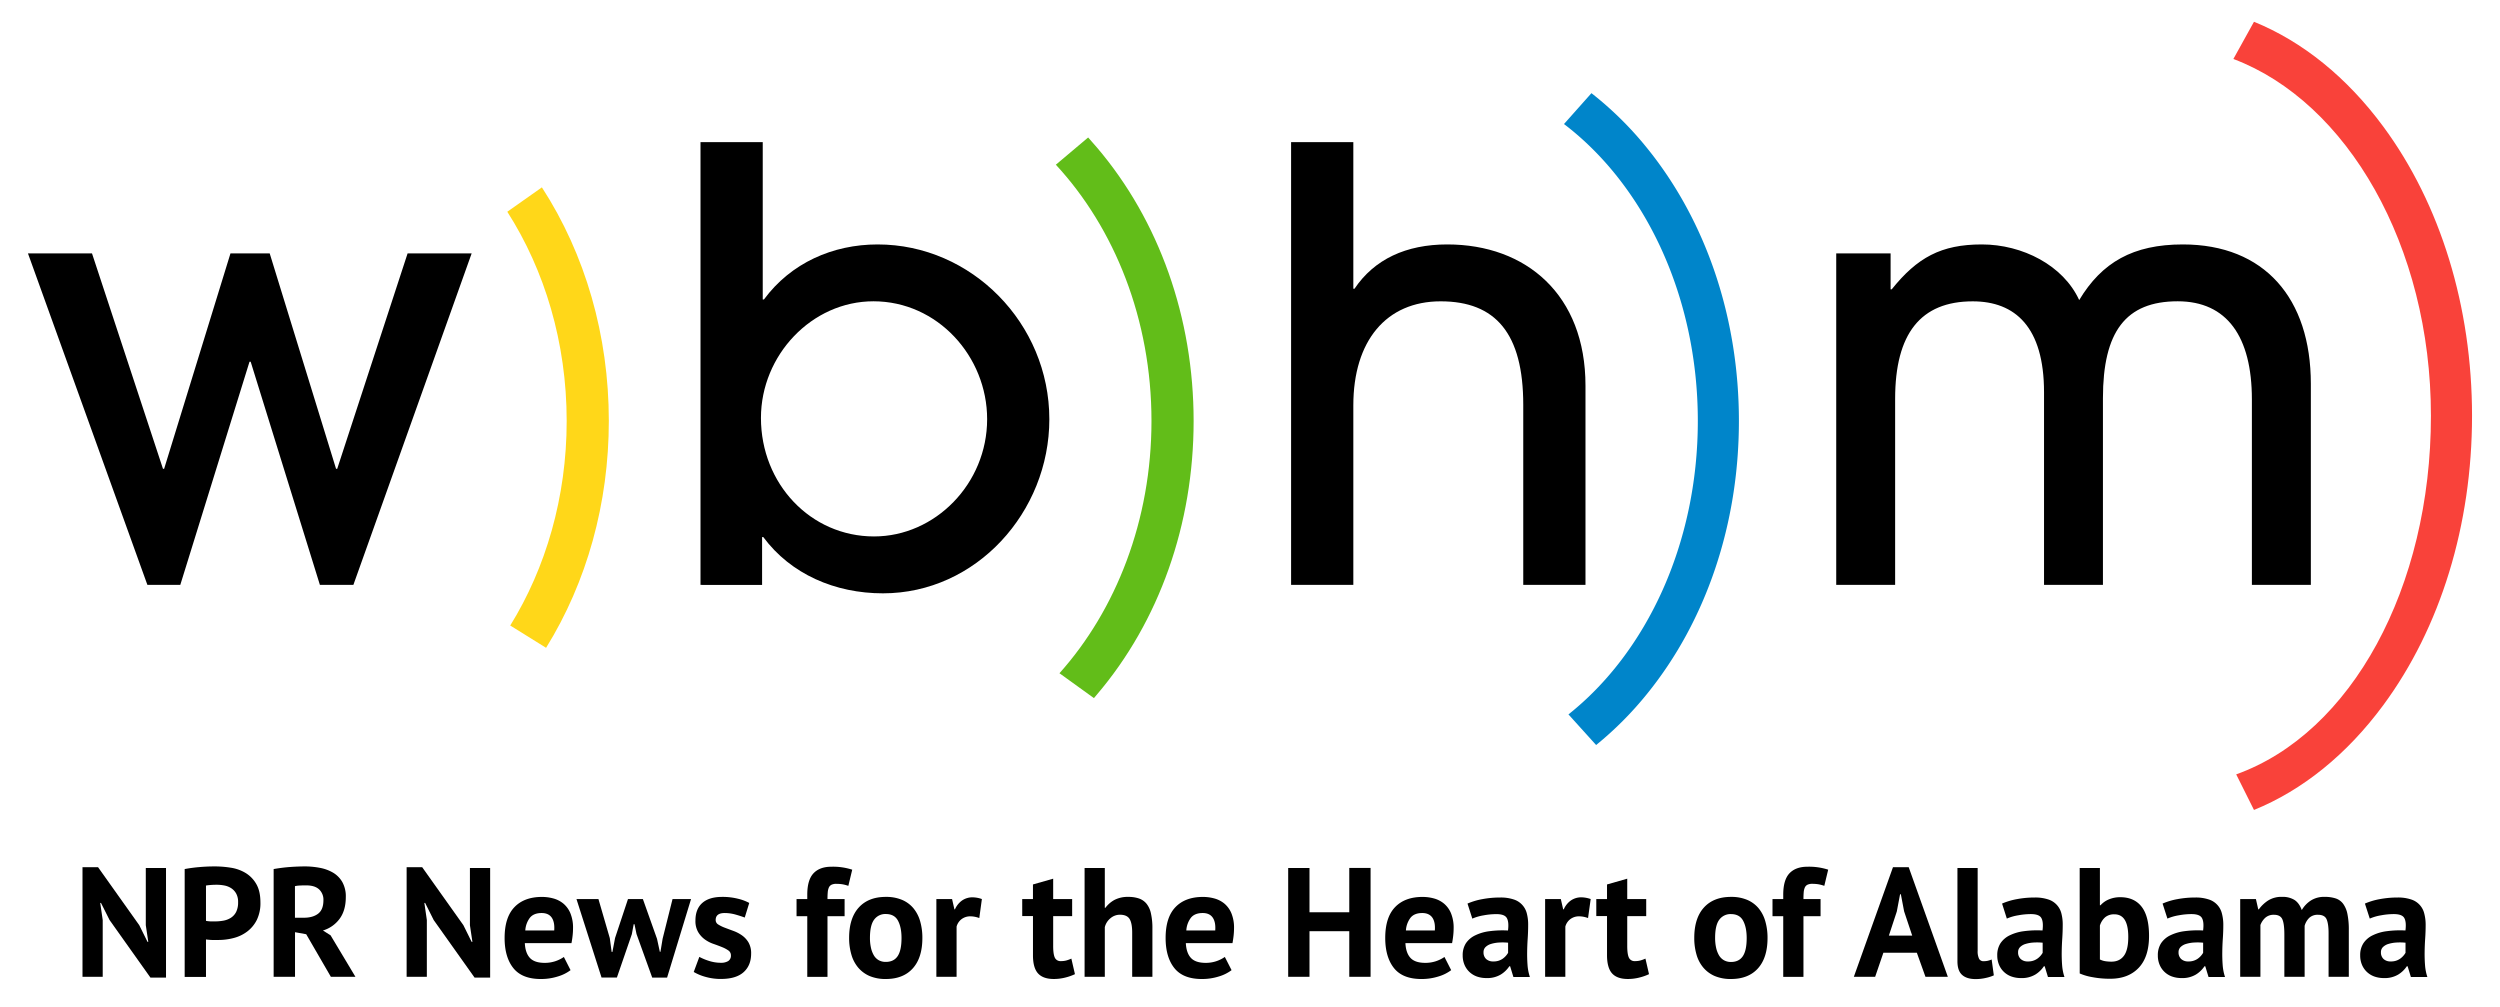
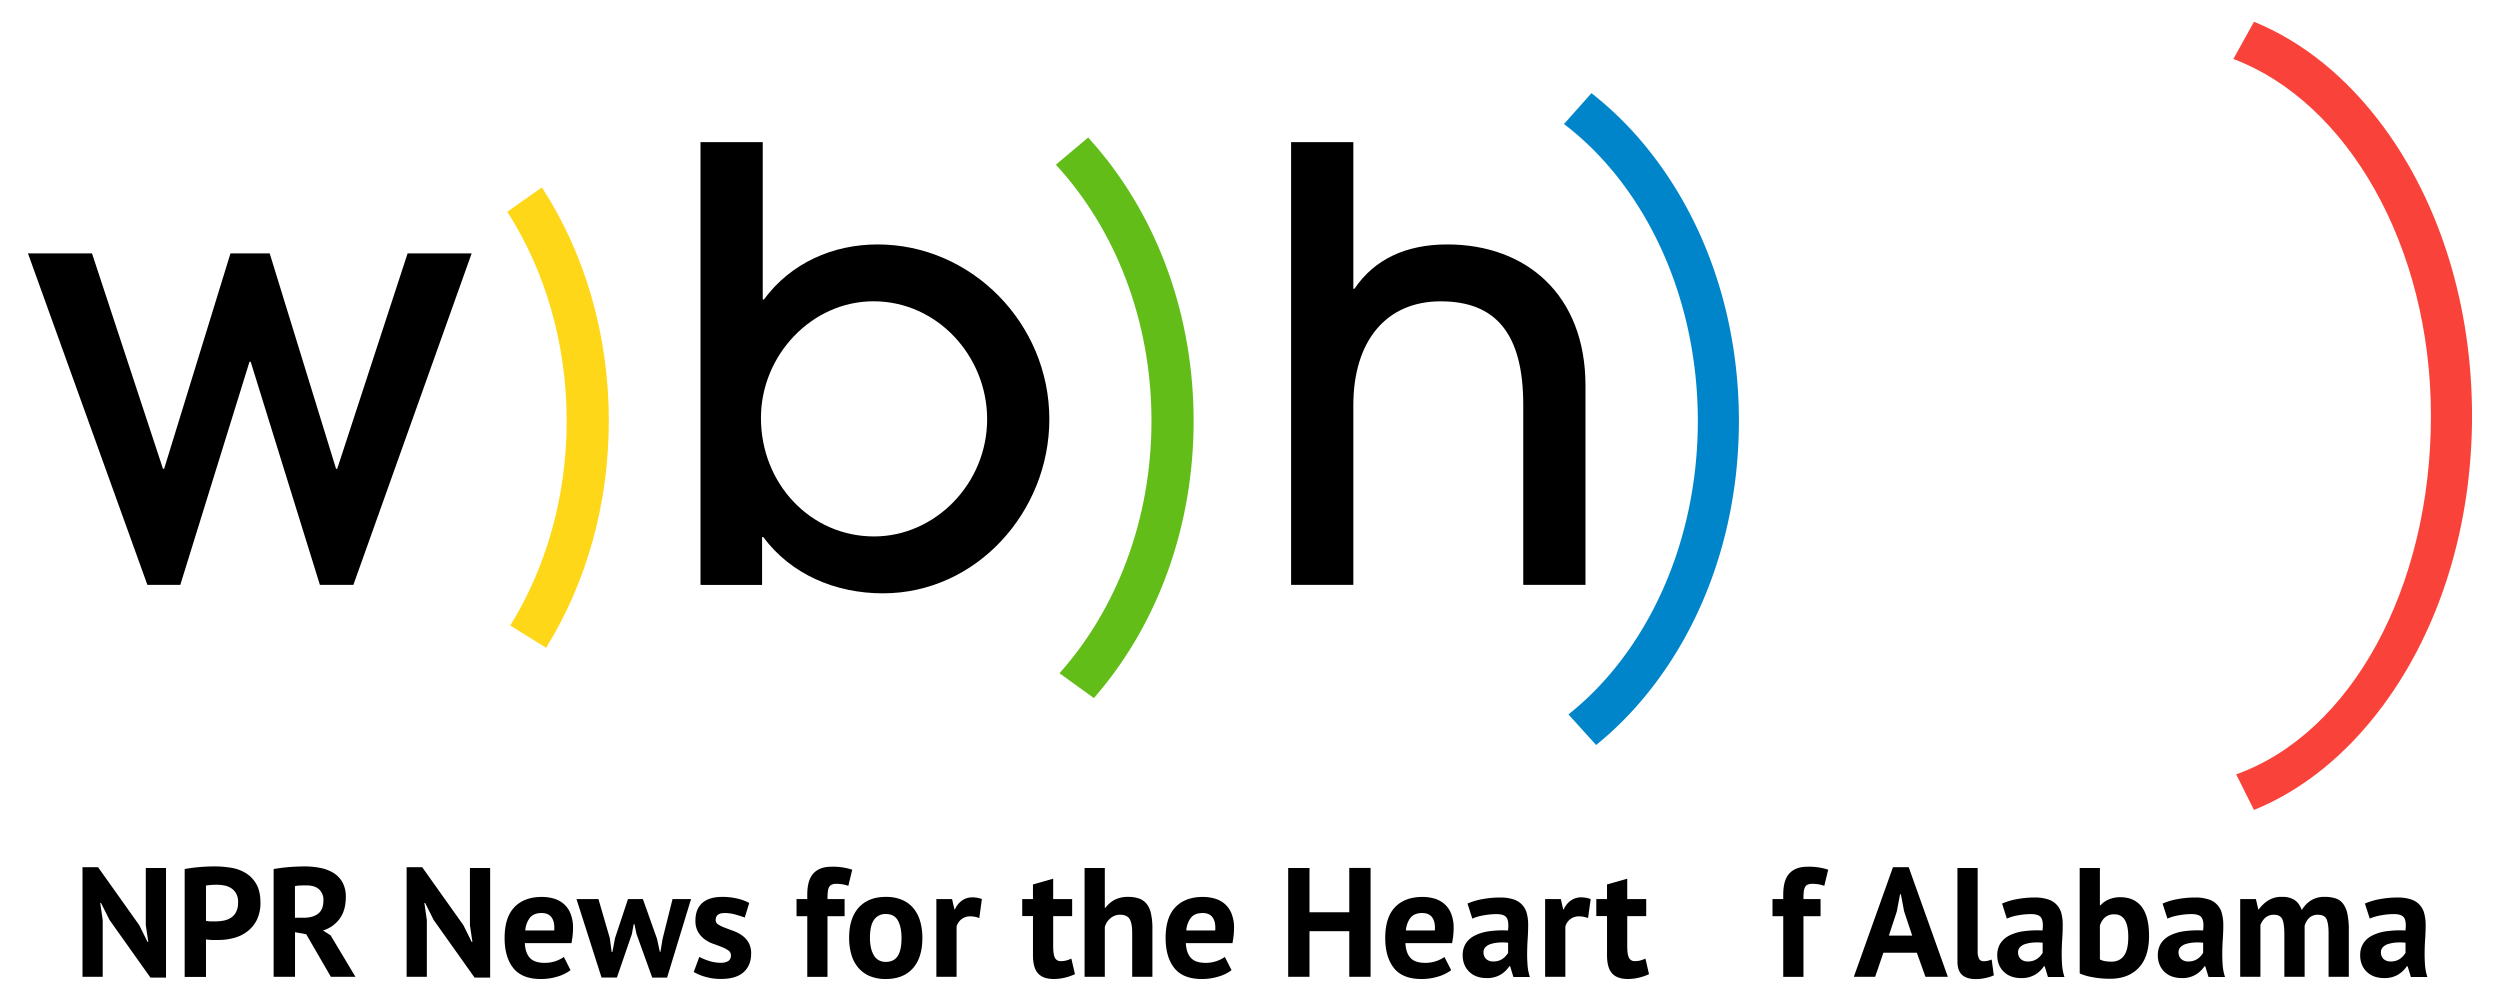
<svg xmlns="http://www.w3.org/2000/svg" id="Layer_1" data-name="Layer 1" viewBox="0 0 1788 720">
  <defs>
    <style>.cls-1{fill:#ffd719;}.cls-2{fill:#62bd19;}.cls-3{fill:#0085ca;}.cls-4{fill:#f9423a;}</style>
  </defs>
  <title>WBHM_Logo_New tag</title>
  <path d="M228.79,418.32,179.28,258.7h-.83L128.94,418.32H105.42L20,181.24H65.8L116.56,335.3h.82l47.45-154.06h28.06L240.35,335.3h.82l50.34-154.06h45.81L252.73,418.32Z" />
  <path d="M501,418.32V101.64h44.51V214.19h.85c19.26-26.1,49.22-39.37,81.31-39.37,67.19,0,122.82,56.49,122.82,125,0,66.33-52.21,124.53-119,124.53-34.23,0-65.9-13.69-85.58-40.23h-.86v34.24ZM706,299.78c0-44.93-35.52-84.3-81.31-84.3-44.08,0-80.46,38.51-80.46,83.44,0,47.08,35.52,84.74,80.88,84.74C668.76,383.66,706,346,706,299.78Z" />
  <path d="M1089.43,418.32V289.51c0-50.93-19.68-74-59.06-74-38.94,0-62.47,28.24-62.47,74.46V418.32H923.39V101.64H967.9V206.49h.85c14.12-21,36.8-31.67,66.33-31.67,56.49,0,98.86,36,98.86,101v142.5Z" />
-   <path d="M1610.55,418.32V285.66c0-44.94-17.82-70.18-53.06-70.18-37.27,0-53.47,21.82-53.47,69.32V418.32h-42.13V280.52c0-46.64-20.66-65-51-65-37.27,0-55.49,23.1-55.49,69.75V418.32h-42.13V181.24h38.89v25.68h.81c18.22-22.68,35.24-32.1,64.4-32.1s58.33,15,69.67,39.8c16.21-27,38.49-39.8,74.13-39.8,58.33,0,91.55,38.52,91.55,99.71V418.32Z" />
  <path class="cls-1" d="M364.92,447.37c25.37-41,40.37-91.63,40.37-146.3,0-56.16-15.82-108-42.47-149.63L387.56,134c31.06,47.91,47.87,106,47.87,167,0,59-15.73,115.33-44.88,162.32Z" />
  <path class="cls-2" d="M778.24,98.32q3.12,3.41,6.14,7c44.69,52.42,69.3,122,69.3,195.8s-24.61,143.38-69.3,195.79c-.67.8-1.36,1.59-2,2.38L757.73,481.5c40.49-45.26,65.81-109.41,65.81-180.43,0-72.53-26.4-137.88-68.4-183.27Z" />
  <path class="cls-3" d="M1138.2,66.63a245.29,245.29,0,0,1,39.69,39.16c42.42,52.3,65.78,121.65,65.78,195.28s-23.36,143-65.78,195.28a246.87,246.87,0,0,1-36.34,36.49l-19.79-21.9c55.56-44.08,92.52-121.68,92.52-209.87,0-89.87-38.38-168.74-95.72-212.36Z" />
  <path class="cls-4" d="M1612.05,15.57c34.69,14.12,66.37,39.59,92.51,75C1745.47,146,1768,219.47,1768,297.43s-22.53,151.43-63.44,206.85c-26.14,35.42-57.82,60.89-92.51,75l-12.72-25.45c82.45-29.57,139.27-133.52,139.27-256.41,0-121.79-60-224.62-141.29-255.24Z" />
  <path d="M78.36,658,72.24,645.8h-.56L73.46,658v40.6H59V620.21H70.12L99.6,661.7l5.9,11.91h.55l-1.78-11.91V620.77h14.46v78.42H107.61Z" />
  <path d="M132.08,621.55a102.4,102.4,0,0,1,10.29-1.39c3.75-.34,7.47-.5,11.18-.5a72.75,72.75,0,0,1,11.63.94,29,29,0,0,1,10.51,3.78,22.07,22.07,0,0,1,7.62,7.9q2.94,5.07,2.95,13.18a27.39,27.39,0,0,1-2.56,12.41,23.72,23.72,0,0,1-6.79,8.28,27.27,27.27,0,0,1-9.62,4.67,42.74,42.74,0,0,1-11.18,1.45h-1.78c-.82,0-1.67,0-2.56,0s-1.76-.1-2.61-.17-1.47-.15-1.84-.22v26.8H132.08Zm22.7,11.23c-1.49,0-2.9.06-4.23.17s-2.41.24-3.23.39v25.25a12.32,12.32,0,0,0,1.34.22c.59.08,1.22.13,1.89.17s1.31,0,1.94,0h1.4a32.13,32.13,0,0,0,6-.55,14.75,14.75,0,0,0,5.28-2.06,10.72,10.72,0,0,0,3.73-4.17,15.3,15.3,0,0,0,1.39-7,12.3,12.3,0,0,0-1.34-6.06,10.9,10.9,0,0,0-3.5-3.84,13.76,13.76,0,0,0-5-2A29,29,0,0,0,154.78,632.78Z" />
  <path d="M195.71,621.55q2.55-.45,5.51-.84c2-.26,3.93-.46,5.89-.61s3.88-.26,5.73-.33,3.56-.11,5.12-.11a57.28,57.28,0,0,1,10.73,1,29.2,29.2,0,0,1,9.46,3.44,18.55,18.55,0,0,1,6.67,6.73,21,21,0,0,1,2.5,10.74q0,9.57-4.45,15.57a22.88,22.88,0,0,1-11.9,8.35l5.45,3.44,17.8,29.7H236.65L219,668.16l-8-1.45v31.92H195.71Zm23.36,11.68c-1.56,0-3.1,0-4.62.11a17.15,17.15,0,0,0-3.5.44v22.58h6.45q6.34,0,10.12-2.89t3.79-9.57a10.07,10.07,0,0,0-3.12-7.84Q225.07,633.22,219.07,633.23Z" />
  <path d="M310.17,658l-6.12-12.23h-.55L305.28,658v40.6H290.82V620.21h11.12l29.48,41.49,5.89,11.91h.56l-1.78-11.91V620.77h14.46v78.42H339.43Z" />
  <path d="M408.06,693.85a28.4,28.4,0,0,1-9.07,4.51,39.8,39.8,0,0,1-12.18,1.83q-13.46,0-19.69-7.84t-6.22-21.53q0-14.67,7-22t19.69-7.34a30.65,30.65,0,0,1,8.23,1.11,19.17,19.17,0,0,1,7.12,3.67,18.09,18.09,0,0,1,5,6.9,27.05,27.05,0,0,1,1.89,10.79,47.1,47.1,0,0,1-.28,5q-.27,2.67-.83,5.57H375.36q.33,7,3.61,10.56t10.62,3.56a23.77,23.77,0,0,0,13.69-4.22ZM387.37,653q-5.67,0-8.4,3.39a16.73,16.73,0,0,0-3.28,9.07h20.69c.3-4-.32-7.09-1.83-9.24S390.63,653,387.37,653Z" />
  <path d="M459.79,643l10.12,28.47,2,9.24h.45l1.55-9.35L481,643h13.24l-17.13,56.17H466.46L455.23,668l-1.45-7h-.56l-1.33,7.12-10.68,31h-11L412.29,643H428l8.12,27.92,1.34,9.9H438l1.9-10,9.23-27.8Z" />
  <path d="M522.75,683.28a4.16,4.16,0,0,0-1.89-3.56,22.86,22.86,0,0,0-4.68-2.44c-1.85-.74-3.89-1.51-6.11-2.28a23,23,0,0,1-6.12-3.23,17.48,17.48,0,0,1-4.67-5.23,15.68,15.68,0,0,1-1.9-8.17q0-8.24,4.9-12.57t14.13-4.34a45.4,45.4,0,0,1,11.45,1.33,32.87,32.87,0,0,1,8,3l-3.22,10.45c-1.71-.66-3.86-1.37-6.46-2.11A28.58,28.58,0,0,0,518.3,653q-6.45,0-6.45,5a3.69,3.69,0,0,0,1.89,3.23,25.43,25.43,0,0,0,4.67,2.28q2.77,1.05,6.12,2.28a26.59,26.59,0,0,1,6.11,3.17,16.74,16.74,0,0,1,4.68,5.06,15.27,15.27,0,0,1,1.89,8q0,8.46-5.4,13.29t-16.18,4.84a39.59,39.59,0,0,1-11.07-1.5,34.19,34.19,0,0,1-8.4-3.5l4-10.79a38.09,38.09,0,0,0,6.78,2.83,27.52,27.52,0,0,0,8.68,1.39,9.58,9.58,0,0,0,5.17-1.22A4.49,4.49,0,0,0,522.75,683.28Z" />
  <path d="M569.69,643h7.67V639.9q0-10.56,4.45-15.3t12.91-4.72A44.29,44.29,0,0,1,609.51,622l-2.78,11.57a25.35,25.35,0,0,0-4.51-1.17,29.42,29.42,0,0,0-4.06-.28,7.7,7.7,0,0,0-3.5.67,4.14,4.14,0,0,0-1.89,2.06,10.71,10.71,0,0,0-.78,3.45c-.11,1.37-.17,3-.17,4.73h12.24v12.23H591.82v43.38H577.36V655.25h-7.67Z" />
  <path d="M607.29,670.82q0-14.12,6.89-21.74t19.36-7.62a29,29,0,0,1,11.57,2.11,21.62,21.62,0,0,1,8.12,5.95,25.59,25.59,0,0,1,4.84,9.29,42.4,42.4,0,0,1,1.61,12q0,14.13-6.84,21.75t-19.3,7.62A29,29,0,0,1,622,698.08a22.27,22.27,0,0,1-8.18-6,25.07,25.07,0,0,1-4.89-9.29A42.06,42.06,0,0,1,607.29,670.82Zm14.9,0a32.1,32.1,0,0,0,.67,6.79,18.75,18.75,0,0,0,2,5.45,9.69,9.69,0,0,0,3.51,3.62,10,10,0,0,0,5.17,1.27q5.67,0,8.45-4.11t2.78-13q0-7.67-2.55-12.4t-8.68-4.73a9.84,9.84,0,0,0-8.34,4Q622.19,661.71,622.19,670.82Z" />
  <path d="M700.39,656.59a18.78,18.78,0,0,0-6.23-1.23,10.24,10.24,0,0,0-6.51,2.06,9.89,9.89,0,0,0-3.5,5.28v35.93H669.69V643h11.23l1.67,7.34H683a15,15,0,0,1,5.12-6.34,12.94,12.94,0,0,1,7.56-2.23,20.88,20.88,0,0,1,6.56,1.23Z" />
  <path d="M731.09,643h7.68V632.56l14.46-4.12V643H766.8v12.23H753.23v21.36q0,5.79,1.17,8.29a4.39,4.39,0,0,0,4.39,2.5,14.46,14.46,0,0,0,3.84-.45,25.67,25.67,0,0,0,3.61-1.33l2.56,11.12a36.44,36.44,0,0,1-7,2.45,33.19,33.19,0,0,1-8.12,1q-7.67,0-11.29-4t-3.61-13v-28h-7.68Z" />
  <path d="M809.74,698.63V667q0-6.78-1.89-9.79c-1.27-2-3.56-3-6.9-3a10.37,10.37,0,0,0-6.73,2.5,11.88,11.88,0,0,0-4.06,6.4v35.48H775.7V620.77h14.46v28.47h.44a20.12,20.12,0,0,1,6.57-5.67,20.57,20.57,0,0,1,9.9-2.11,22.9,22.9,0,0,1,7.45,1.11,12.1,12.1,0,0,1,5.39,3.67,16.52,16.52,0,0,1,3.23,7A47,47,0,0,1,824.2,664v34.59Z" />
  <path d="M880.82,693.85a28.5,28.5,0,0,1-9.07,4.51,39.8,39.8,0,0,1-12.18,1.83q-13.46,0-19.69-7.84t-6.23-21.53q0-14.67,7-22t19.69-7.34a30.65,30.65,0,0,1,8.23,1.11,19.24,19.24,0,0,1,7.12,3.67,18.19,18.19,0,0,1,5,6.9,27.05,27.05,0,0,1,1.89,10.79,49.9,49.9,0,0,1-.28,5c-.19,1.78-.46,3.64-.83,5.57H848.11q.35,7,3.62,10.56t10.62,3.56A23.69,23.69,0,0,0,876,684.4ZM860.13,653q-5.67,0-8.4,3.39a16.73,16.73,0,0,0-3.28,9.07h20.69q.43-6-1.84-9.24T860.13,653Z" />
  <path d="M965,666H936.55v32.59H921.31V620.77h15.24v31.7H965v-31.7h15.24v77.86H965Z" />
  <path d="M1037.88,693.85a28.33,28.33,0,0,1-9.06,4.51,39.8,39.8,0,0,1-12.18,1.83q-13.47,0-19.69-7.84t-6.23-21.53q0-14.67,7-22t19.68-7.34a30.73,30.73,0,0,1,8.24,1.11,19.12,19.12,0,0,1,7.11,3.67,18.09,18.09,0,0,1,5,6.9,27.05,27.05,0,0,1,1.89,10.79,47.1,47.1,0,0,1-.28,5q-.27,2.67-.83,5.57h-33.37q.33,7,3.61,10.56t10.63,3.56a23.76,23.76,0,0,0,13.68-4.22ZM1017.19,653q-5.67,0-8.4,3.39a16.81,16.81,0,0,0-3.28,9.07h20.69q.45-6-1.83-9.24C1022.85,654.1,1020.45,653,1017.19,653Z" />
  <path d="M1049.56,646.24a48,48,0,0,1,10.57-3.17,68,68,0,0,1,12.79-1.17,29.25,29.25,0,0,1,9.68,1.39,14,14,0,0,1,9.4,10.07,31.22,31.22,0,0,1,.94,8c0,3.26-.11,6.55-.33,9.84s-.35,6.55-.39,9.74.06,6.28.28,9.29a34.72,34.72,0,0,0,1.67,8.5h-11.79l-2.34-7.67h-.56a19.78,19.78,0,0,1-6.17,5.95,18.73,18.73,0,0,1-10.18,2.5,20.09,20.09,0,0,1-7-1.16,15.27,15.27,0,0,1-5.33-3.34,15,15,0,0,1-3.45-5.12,17,17,0,0,1-1.23-6.62,15.49,15.49,0,0,1,2.28-8.62A16.55,16.55,0,0,1,1055,669a32.25,32.25,0,0,1,10.23-3,71.52,71.52,0,0,1,13.29-.5c.52-4.16.23-7.14-.89-9s-3.59-2.72-7.45-2.72a50.29,50.29,0,0,0-9.18.89,33.71,33.71,0,0,0-8,2.33Zm18.36,41.38a11.08,11.08,0,0,0,6.89-2,13.28,13.28,0,0,0,3.78-4.17v-7.23a39.75,39.75,0,0,0-6.61-.11,24.14,24.14,0,0,0-5.62,1,9.47,9.47,0,0,0-3.9,2.23,5,5,0,0,0-1.44,3.67,6.32,6.32,0,0,0,1.83,4.84A7.11,7.11,0,0,0,1067.92,687.62Z" />
  <path d="M1135.77,656.59a18.78,18.78,0,0,0-6.23-1.23,10.2,10.2,0,0,0-6.51,2.06,9.89,9.89,0,0,0-3.5,5.28v35.93h-14.46V643h11.23l1.67,7.34h.45a15.09,15.09,0,0,1,5.11-6.34,13,13,0,0,1,7.57-2.23,20.93,20.93,0,0,1,6.56,1.23Z" />
  <path d="M1141.67,643h7.67V632.56l14.46-4.12V643h13.57v12.23H1163.8v21.36q0,5.79,1.17,8.29a4.4,4.4,0,0,0,4.39,2.5,14.35,14.35,0,0,0,3.84-.45,25.75,25.75,0,0,0,3.62-1.33l2.55,11.12a36.33,36.33,0,0,1-7,2.45,33.25,33.25,0,0,1-8.12,1q-7.68,0-11.29-4t-3.62-13v-28h-7.67Z" />
-   <path d="M1211.74,670.82q0-14.12,6.9-21.74t19.36-7.62a29,29,0,0,1,11.56,2.11,21.54,21.54,0,0,1,8.12,5.95,25.43,25.43,0,0,1,4.84,9.29,42,42,0,0,1,1.62,12q0,14.13-6.84,21.75t-19.3,7.62a29,29,0,0,1-11.57-2.11,22.19,22.19,0,0,1-8.18-6,24.92,24.92,0,0,1-4.89-9.29A42.05,42.05,0,0,1,1211.74,670.82Zm14.91,0a32.1,32.1,0,0,0,.67,6.79,18.75,18.75,0,0,0,2,5.45,9.74,9.74,0,0,0,3.5,3.62A10,10,0,0,0,1238,688q5.67,0,8.45-4.11t2.78-13q0-7.67-2.56-12.4c-1.7-3.15-4.6-4.73-8.67-4.73a9.87,9.87,0,0,0-8.35,4Q1226.65,661.71,1226.65,670.82Z" />
  <path d="M1267.69,643h7.68V639.9q0-10.56,4.45-15.3c3-3.15,7.27-4.72,12.9-4.72a44.36,44.36,0,0,1,14.8,2.11l-2.78,11.57a25.35,25.35,0,0,0-4.51-1.17,29.53,29.53,0,0,0-4.06-.28,7.7,7.7,0,0,0-3.5.67,4.05,4.05,0,0,0-1.89,2.06,10.71,10.71,0,0,0-.78,3.45c-.11,1.37-.17,3-.17,4.73h12.24v12.23h-12.24v43.38h-14.46V655.25h-7.68Z" />
  <path d="M1370.92,681.39H1347l-5.9,17.24h-15.24l28-78.42h11.24l28,78.42h-16Zm-20-12.23h16.69l-5.79-17.36-2.33-12.23h-.56l-2.34,12.34Z" />
  <path d="M1414.42,680a12.08,12.08,0,0,0,1,5.67,3.4,3.4,0,0,0,3.22,1.78,15.19,15.19,0,0,0,2.62-.22,15.88,15.88,0,0,0,3.17-1l1.55,11.34a26.54,26.54,0,0,1-5.45,1.78,32.12,32.12,0,0,1-7.56.89q-6.35,0-9.68-3t-3.33-9.73V620.77h14.46Z" />
  <path d="M1431.88,646.24a47.81,47.81,0,0,1,10.57-3.17,67.9,67.9,0,0,1,12.79-1.17,29.29,29.29,0,0,1,9.68,1.39,14,14,0,0,1,9.4,10.07,31.22,31.22,0,0,1,.94,8c0,3.26-.11,6.55-.33,9.84s-.35,6.55-.39,9.74.06,6.28.28,9.29a34.72,34.72,0,0,0,1.67,8.5h-11.8l-2.33-7.67h-.56a19.78,19.78,0,0,1-6.17,5.95,18.73,18.73,0,0,1-10.18,2.5,20.05,20.05,0,0,1-7-1.16,15,15,0,0,1-8.79-8.46,17.2,17.2,0,0,1-1.22-6.62,15.49,15.49,0,0,1,2.28-8.62,16.59,16.59,0,0,1,6.56-5.67,32.4,32.4,0,0,1,10.24-3,71.52,71.52,0,0,1,13.29-.5c.52-4.16.22-7.14-.89-9s-3.6-2.72-7.45-2.72a50.29,50.29,0,0,0-9.18.89,33.57,33.57,0,0,0-8,2.33Zm18.35,41.38a11.11,11.11,0,0,0,6.9-2,13.28,13.28,0,0,0,3.78-4.17v-7.23a39.87,39.87,0,0,0-6.62-.11,24.15,24.15,0,0,0-5.61,1,9.41,9.41,0,0,0-3.9,2.23,5,5,0,0,0-1.44,3.67,6.32,6.32,0,0,0,1.83,4.84A7.1,7.1,0,0,0,1450.23,687.62Z" />
  <path d="M1487.39,620.77h14.46v26.69h.44a16.29,16.29,0,0,1,6-4.22,20.55,20.55,0,0,1,8.12-1.56q10,0,15.29,6.84t5.29,20.86q0,15-7.4,22.8T1509.3,700a67,67,0,0,1-13-1.17,39.23,39.23,0,0,1-8.89-2.61Zm24.8,33.15a9.93,9.93,0,0,0-6.51,2.05,13,13,0,0,0-3.83,6v24.25a13.2,13.2,0,0,0,3.83,1.22,27.89,27.89,0,0,0,4.4.33q5.89,0,9-4.28t3.06-13.63Q1522.09,653.92,1512.19,653.92Z" />
  <path d="M1546.68,646.24a47.71,47.71,0,0,1,10.56-3.17,68.08,68.08,0,0,1,12.8-1.17,29.18,29.18,0,0,1,9.67,1.39,13.92,13.92,0,0,1,9.4,10.07,31.21,31.21,0,0,1,1,8c0,3.26-.11,6.55-.34,9.84s-.35,6.55-.39,9.74.06,6.28.28,9.29a34.72,34.72,0,0,0,1.67,8.5h-11.79l-2.34-7.67h-.55a19.81,19.81,0,0,1-6.18,5.95,18.69,18.69,0,0,1-10.17,2.5,20,20,0,0,1-7-1.16,15,15,0,0,1-8.79-8.46,17,17,0,0,1-1.22-6.62,15.49,15.49,0,0,1,2.28-8.62,16.52,16.52,0,0,1,6.56-5.67,32.33,32.33,0,0,1,10.23-3,71.6,71.6,0,0,1,13.3-.5c.52-4.16.22-7.14-.89-9s-3.6-2.72-7.46-2.72a50.11,50.11,0,0,0-9.17.89,33.66,33.66,0,0,0-8,2.33ZM1565,687.62a11.13,11.13,0,0,0,6.9-2,13.53,13.53,0,0,0,3.78-4.17v-7.23a39.89,39.89,0,0,0-6.62-.11,24.24,24.24,0,0,0-5.62,1,9.36,9.36,0,0,0-3.89,2.23,5,5,0,0,0-1.45,3.67,6.29,6.29,0,0,0,1.84,4.84A7.09,7.09,0,0,0,1565,687.62Z" />
  <path d="M1633.77,698.63V668.38q0-7.68-1.44-10.9t-6-3.23a8.94,8.94,0,0,0-6.12,2.06,13.07,13.07,0,0,0-3.56,5.28v37h-14.46V643h11.24l1.66,7.34h.45a25.17,25.17,0,0,1,6.51-6.23,17.8,17.8,0,0,1,10.18-2.67,16,16,0,0,1,8.73,2.17q3.39,2.16,5.28,7.28a20.18,20.18,0,0,1,6.56-6.89,17.58,17.58,0,0,1,9.68-2.56,25,25,0,0,1,8,1.11,10.91,10.91,0,0,1,5.33,3.84,18.39,18.39,0,0,1,3.06,7.28,55.22,55.22,0,0,1,1,11.57v33.37h-14.47V667.38q0-6.57-1.39-9.85c-.92-2.18-3-3.28-6.17-3.28a8.75,8.75,0,0,0-6.17,2.11,12.72,12.72,0,0,0-3.4,5.79v36.48Z" />
  <path d="M1691.39,646.24a48,48,0,0,1,10.57-3.17,68,68,0,0,1,12.79-1.17,29.2,29.2,0,0,1,9.68,1.39,13.92,13.92,0,0,1,9.4,10.07,31.21,31.21,0,0,1,1,8c0,3.26-.11,6.55-.34,9.84s-.35,6.55-.39,9.74.06,6.28.28,9.29a34.72,34.72,0,0,0,1.67,8.5h-11.79l-2.34-7.67h-.55a19.92,19.92,0,0,1-6.18,5.95,18.69,18.69,0,0,1-10.17,2.5,20,20,0,0,1-7-1.16,15.23,15.23,0,0,1-5.34-3.34,15,15,0,0,1-3.45-5.12,17,17,0,0,1-1.22-6.62,15.41,15.41,0,0,1,2.28-8.62,16.45,16.45,0,0,1,6.56-5.67,32.25,32.25,0,0,1,10.23-3,71.6,71.6,0,0,1,13.3-.5c.51-4.16.22-7.14-.89-9s-3.6-2.72-7.46-2.72a50.11,50.11,0,0,0-9.17.89,33.66,33.66,0,0,0-8,2.33Zm18.36,41.38a11.08,11.08,0,0,0,6.89-2,13.45,13.45,0,0,0,3.79-4.17v-7.23a39.89,39.89,0,0,0-6.62-.11,24.14,24.14,0,0,0-5.62,1,9.36,9.36,0,0,0-3.89,2.23,5,5,0,0,0-1.45,3.67,6.29,6.29,0,0,0,1.84,4.84A7.09,7.09,0,0,0,1709.75,687.62Z" />
</svg>